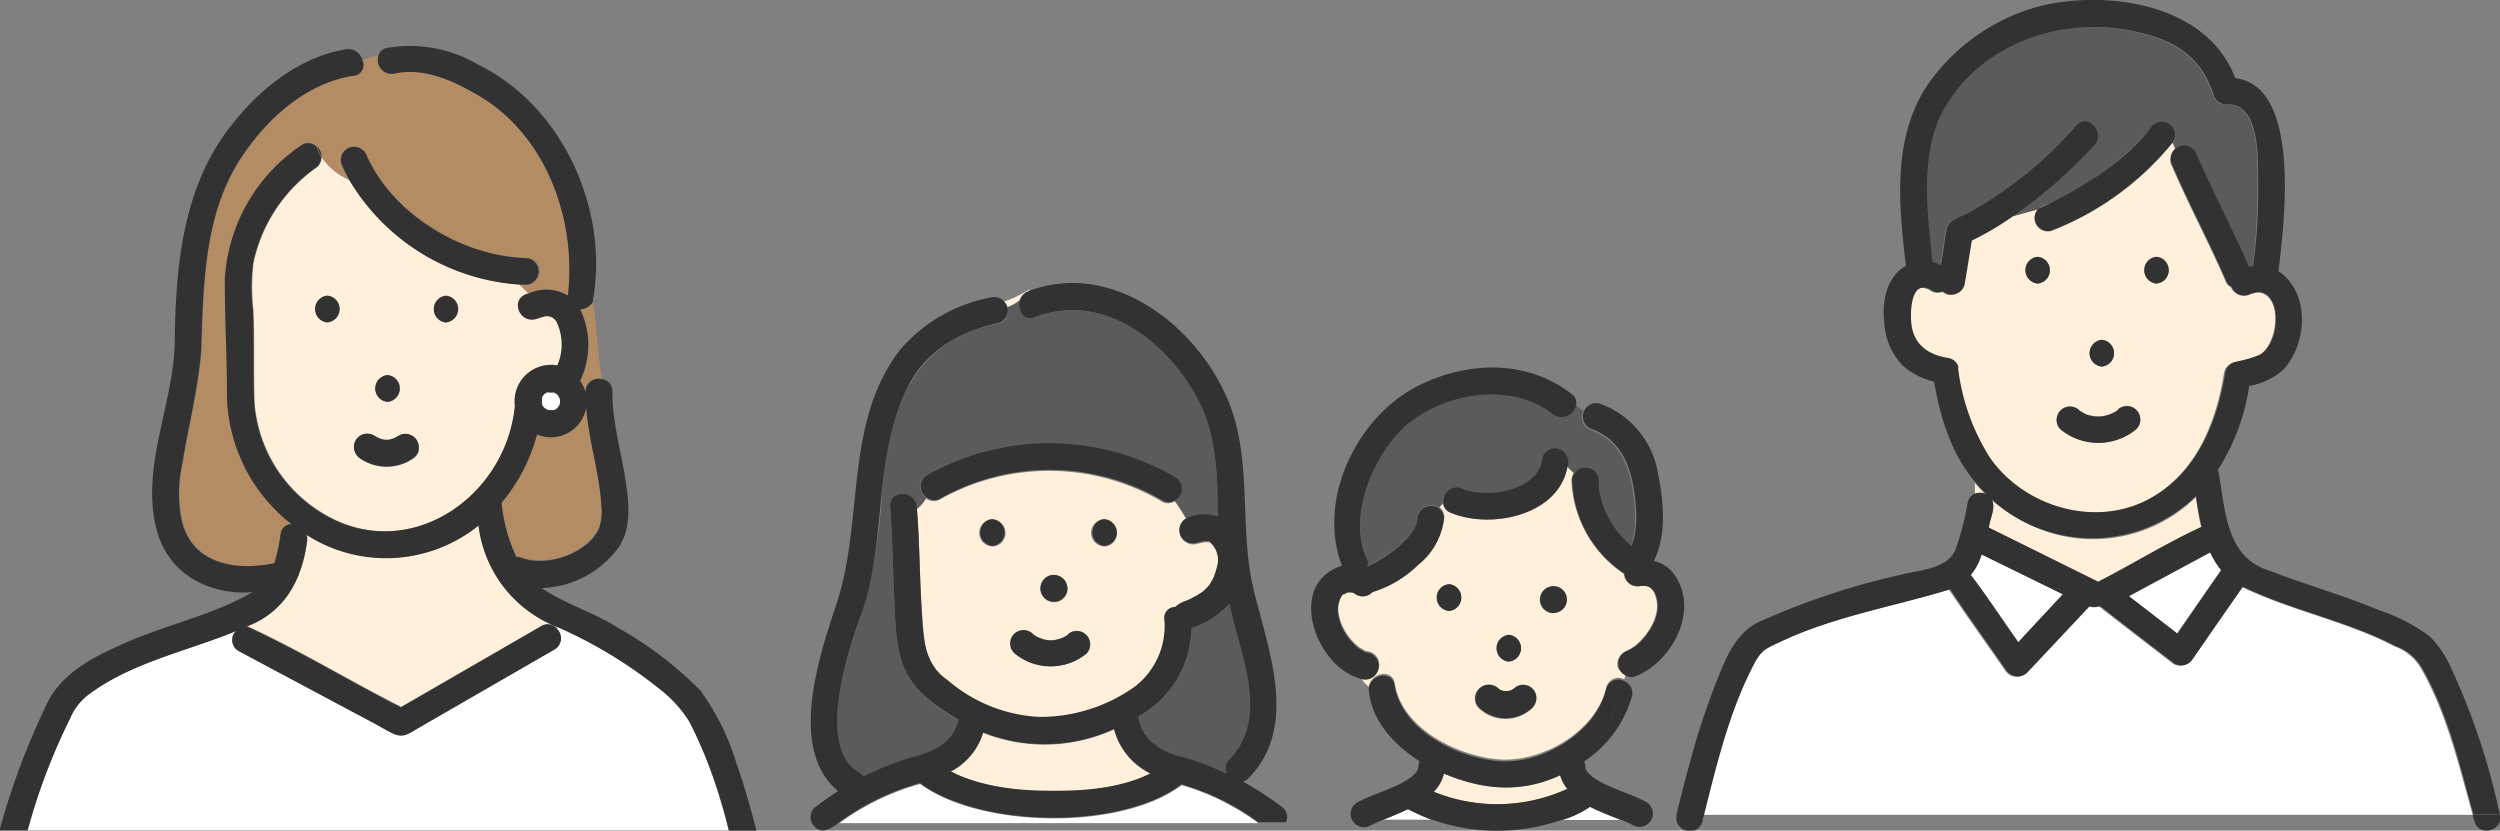
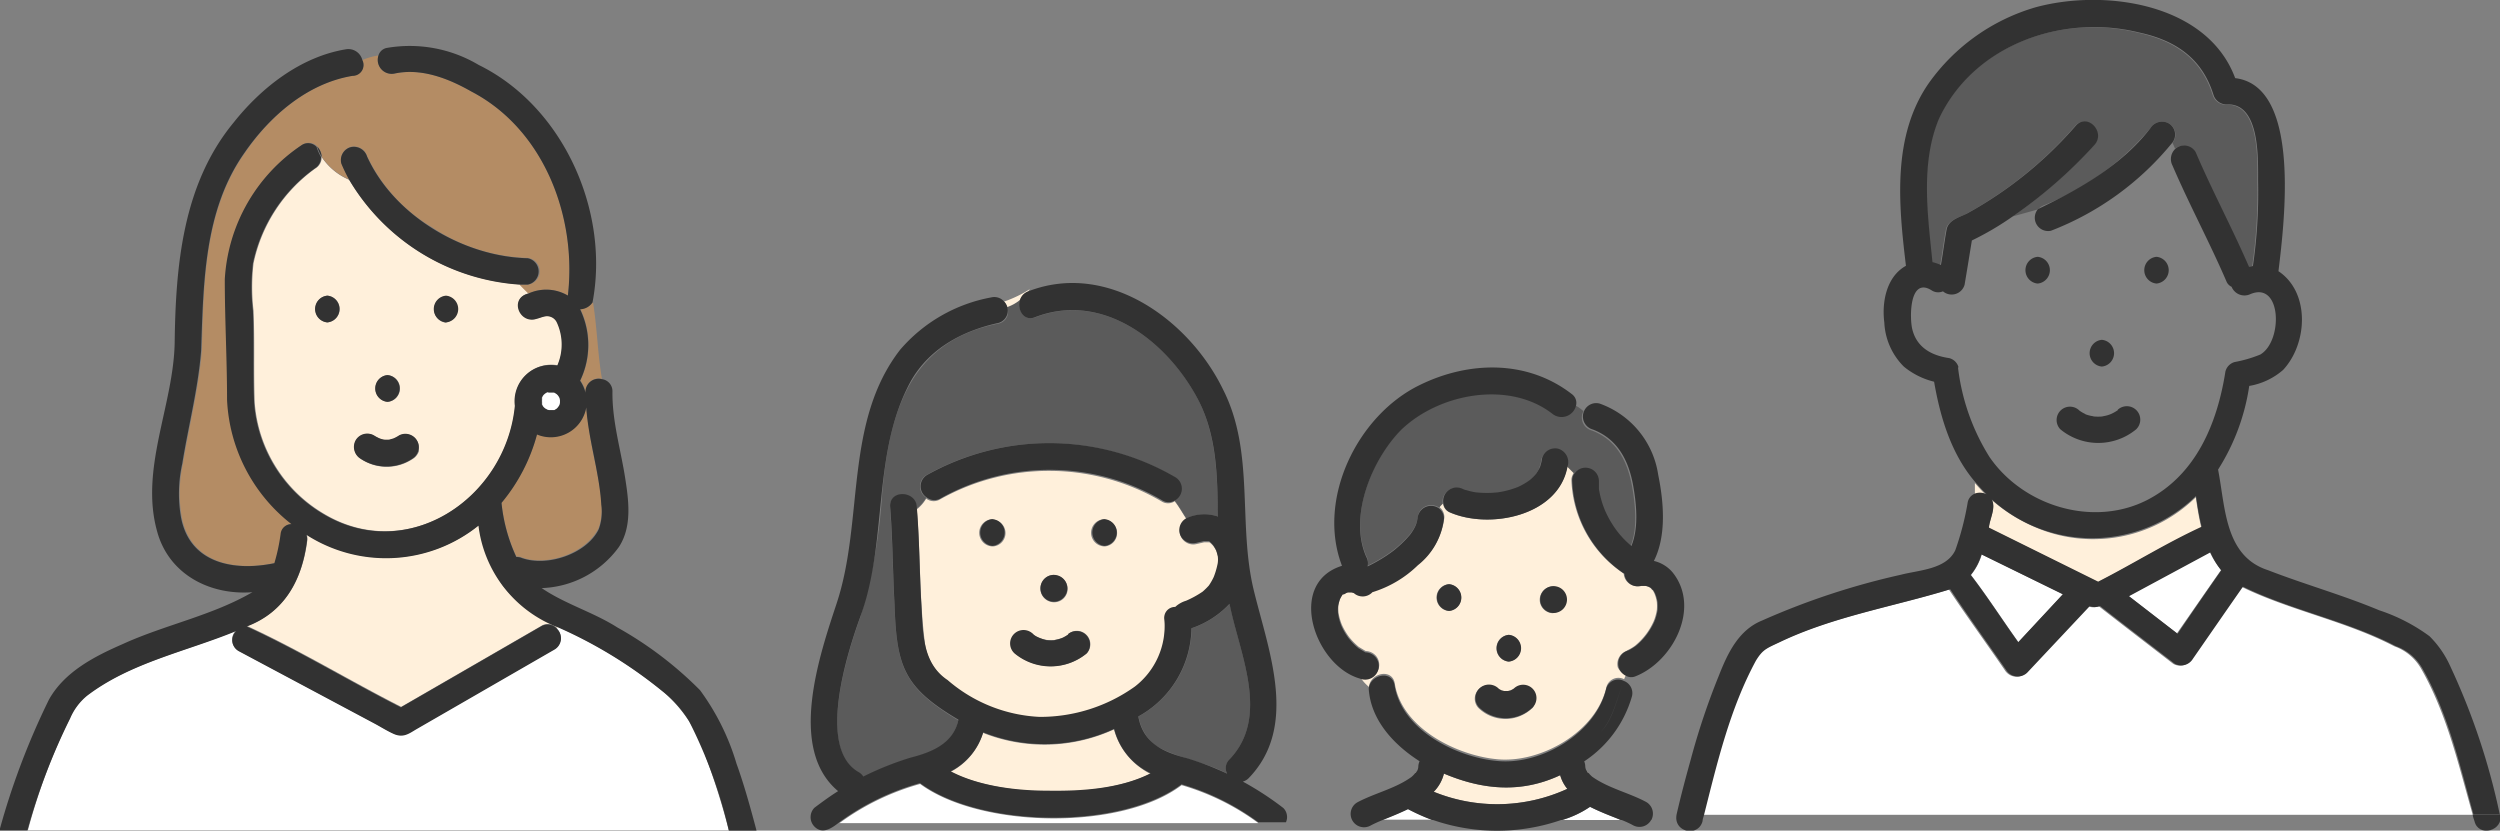
<svg xmlns="http://www.w3.org/2000/svg" id="レイヤー_1" data-name="レイヤー 1" width="231" height="76.75" viewBox="0 0 231 76.75">
  <rect x="0" y="0" width="231" height="76.75" fill="#808080" stroke="none" />
  <defs>
    <style>.cls-1{fill:#fff0db;}.cls-2{fill:#5b5b5b;}.cls-3{fill:#fff;}.cls-4{fill:#323232;}.cls-5{fill:#b48c64;}</style>
  </defs>
  <path class="cls-1" d="M501.89,172.17Z" transform="translate(-347.52 -95.45)" />
  <path class="cls-2" d="M454.25,164.31c2,1.22,4.57,1.49,6.66,2.63a1.11,1.11,0,0,1,.24-1.33c3.78-4,.86-9.84,0-14.37a8.58,8.58,0,0,1-3.52,2.26,9.45,9.45,0,0,1-4.91,8.15A4.36,4.36,0,0,0,454.25,164.31Z" transform="translate(-347.52 -95.45)" />
  <path class="cls-1" d="M452.24,165.85a6.49,6.49,0,0,1-1.79-3,15.37,15.37,0,0,1-12.1.32,6,6,0,0,1-3,3.6c4.63,2.34,13.79,2.5,18.45.18A7.12,7.12,0,0,1,452.24,165.85Z" transform="translate(-347.52 -95.45)" />
  <path class="cls-1" d="M433,155a5,5,0,0,0,2.11,3.39,13.74,13.74,0,0,0,17.31.61,7.07,7.07,0,0,0,2.73-6.18,1,1,0,0,1,1-1.18,2.52,2.52,0,0,1,1-.57,9.11,9.11,0,0,0,1.53-.84,6.23,6.23,0,0,0,.58-.57,5.56,5.56,0,0,0,.45-.79,7.2,7.2,0,0,0,.37-1.28,2.35,2.35,0,0,0,0-.65,4.92,4.92,0,0,0-.15-.53,2.87,2.87,0,0,0-.28-.48,2.91,2.91,0,0,0-.3-.31c-.11-.1-.12-.1,0,0l-.09-.06-.06,0-.1,0h0c-.05,0-.3,0-.31,0l-.7.16a1.26,1.26,0,0,1-1.52-.86,1.24,1.24,0,0,1,.6-1.41c-.36-.53-.68-1.13-1.11-1.68a1.11,1.11,0,0,1-1.23,0,20.57,20.57,0,0,0-20.44-.18,1.13,1.13,0,0,1-1.29-.07,3.53,3.53,0,0,1-.87,1C432.59,146.6,432.45,150.8,433,155Zm16.61-11.53a1.24,1.24,0,0,1,0,2.47A1.24,1.24,0,0,1,449.58,143.42Zm-4.68,5.15a1.24,1.24,0,0,1,0,2.48A1.24,1.24,0,0,1,444.9,148.57Zm-3.63,5.51a1.26,1.26,0,0,1,1.76,0,1.9,1.9,0,0,0,.39.23,4,4,0,0,0,.8.22h0a3.93,3.93,0,0,0,.84,0l-.16,0a3.3,3.3,0,0,0,.79-.21,3.57,3.57,0,0,0,.56-.33l-.06,0a1.24,1.24,0,0,1,1.73,1.77,5.22,5.22,0,0,1-6.65,0A1.25,1.25,0,0,1,441.27,154.08Zm-2-10.66a1.24,1.24,0,0,1,0,2.47A1.24,1.24,0,0,1,439.22,143.42Z" transform="translate(-347.52 -95.45)" />
  <path class="cls-2" d="M439.78,125.35c-8.26,1.61-10.11,8.32-10.75,15.73a51.24,51.24,0,0,1-2,11.34c-1.2,3.35-4.06,12.17-.22,14.41a1.24,1.24,0,0,1,.47.43,28.37,28.37,0,0,1,4.38-1.75c2-.5,3.94-1.29,4.41-3.5-5-3-5.7-4.89-5.89-10.58-.18-3-.18-6.06-.42-9.08-.13-1.65,2.45-1.54,2.47.08a3.53,3.53,0,0,0,.87-1,1.22,1.22,0,0,1,0-2.07,23.13,23.13,0,0,1,22.94.18,1.24,1.24,0,0,1,0,2.13c.43.55.75,1.15,1.11,1.68a3.92,3.92,0,0,1,2.93-.16c-.1-3.84-.13-7.66-2-11.11-2.87-5.23-8.74-9.67-14.88-7.32-1.08.42-1.71-.73-1.41-1.61a3.86,3.86,0,0,1-1.21.68A1.11,1.11,0,0,1,439.78,125.35Z" transform="translate(-347.52 -95.45)" />
  <path class="cls-1" d="M441.79,123.14a1.26,1.26,0,0,1,.72-.75c.05-.07.11-.14.16-.22a11.12,11.12,0,0,1-2.38,1.15,1.32,1.32,0,0,1,.29.5A3.86,3.86,0,0,0,441.79,123.14Z" transform="translate(-347.52 -95.45)" />
  <path class="cls-3" d="M456.7,168c-5.55,4.22-18.58,4-24.16-.11a23,23,0,0,0-7.46,3.62H463.8A22.55,22.55,0,0,0,456.7,168Z" transform="translate(-347.52 -95.45)" />
  <path class="cls-4" d="M439.22,145.89a1.24,1.24,0,0,0,0-2.47A1.24,1.24,0,0,0,439.22,145.89Z" transform="translate(-347.52 -95.45)" />
  <path class="cls-4" d="M444.9,151.05a1.24,1.24,0,0,0,0-2.48A1.24,1.24,0,0,0,444.9,151.05Z" transform="translate(-347.52 -95.45)" />
  <path class="cls-4" d="M443.42,154.32a1.9,1.9,0,0,1-.39-.23,1.24,1.24,0,1,0-1.76,1.74,5.22,5.22,0,0,0,6.65,0,1.24,1.24,0,0,0-1.73-1.77l.06,0a3.57,3.57,0,0,1-.56.33,3.3,3.3,0,0,1-.79.21l.16,0a3.93,3.93,0,0,1-.84,0h0A4,4,0,0,1,443.42,154.32Z" transform="translate(-347.52 -95.45)" />
  <path class="cls-4" d="M449.58,145.89a1.24,1.24,0,0,0,0-2.47A1.24,1.24,0,0,0,449.58,145.89Z" transform="translate(-347.52 -95.45)" />
  <path class="cls-4" d="M456.1,139.53a23.13,23.13,0,0,0-22.94-.18,1.22,1.22,0,0,0,0,2.07,3.81,3.81,0,0,0,.48-1.94,3.81,3.81,0,0,1-.48,1.94,1.13,1.13,0,0,0,1.29.07,20.57,20.57,0,0,1,20.44.18,1.11,1.11,0,0,0,1.23,0,3.92,3.92,0,0,0-1.87-1.36,3.92,3.92,0,0,1,1.87,1.36A1.24,1.24,0,0,0,456.1,139.53Z" transform="translate(-347.52 -95.45)" />
  <path class="cls-4" d="M466.1,170.11a28.52,28.52,0,0,0-3.74-2.44,1.23,1.23,0,0,0,.54-.32c4.59-4.74,1.88-11.64.52-17.15-1.58-6.21.09-12.9-2.89-18.76-3.13-6.45-10.69-11.91-18-9.07-1.47.56-.83,3,.65,2.38,6.14-2.35,12,2.09,14.88,7.32,1.91,3.45,1.94,7.27,2,11.11a3.92,3.92,0,0,0-2.93.16,3.06,3.06,0,0,0,1.14,1.09,3.06,3.06,0,0,1-1.14-1.09,1.24,1.24,0,0,0-.6,1.41,1.26,1.26,0,0,0,1.52.86l.7-.16s.26,0,.31,0h0l.1,0,.06,0,.09.06c-.1-.08-.09-.08,0,0a2.91,2.91,0,0,1,.3.31,2.87,2.87,0,0,1,.28.48,4.92,4.92,0,0,1,.15.53,2.35,2.35,0,0,1,0,.65,7.2,7.2,0,0,1-.37,1.28,5.56,5.56,0,0,1-.45.79,6.23,6.23,0,0,1-.58.57,9.11,9.11,0,0,1-1.53.84,2.52,2.52,0,0,0-1,.57,1,1,0,0,0-1,1.18,7.07,7.07,0,0,1-2.73,6.18,15.06,15.06,0,0,1-8.82,2.8,14,14,0,0,1-8.49-3.41c-2.39-1.59-2.26-4.5-2.42-7.05-.17-2.95-.17-5.91-.41-8.86a9.9,9.9,0,0,1-1.94,1.17,9.9,9.9,0,0,0,1.94-1.17c0-1.62-2.6-1.73-2.47-.08.24,3,.24,6.05.41,9.08.19,5.68.86,7.61,5.9,10.58-.47,2.21-2.45,3-4.41,3.5a28.37,28.37,0,0,0-4.38,1.75,1.24,1.24,0,0,0-.47-.43c-3.84-2.25-1-11.06.22-14.41,2.55-7,1-15.06,4.66-21.73,1.73-3,4.75-4.61,8.07-5.34a1.19,1.19,0,0,0,.51-2c-1.92.72-3.88,1.24-5,3,1.16-1.74,3.12-2.26,5-3a1.19,1.19,0,0,0-1.17-.36,14.55,14.55,0,0,0-8.42,4.84c-5.19,6.7-3.33,15.77-5.86,23.42-1.61,4.88-4.54,13.46.13,17.36-.75.47-1.47,1-2.18,1.53a1.24,1.24,0,0,0,0,1.75c.75.76,1.63.12,2.29-.4h0a23,23,0,0,1,7.46-3.62c5.57,4.14,18.6,4.34,24.16.11a22.55,22.55,0,0,1,7.1,3.51h2.55A1.18,1.18,0,0,0,466.1,170.11Zm-21.67-1.6c-2.87,0-6.36-.37-9.06-1.79a6,6,0,0,0,3-3.6,15.37,15.37,0,0,0,12.1-.32,6.2,6.2,0,0,0,3.37,4.1C451,168.35,447.38,168.55,444.43,168.51Zm16.48-1.57a27.12,27.12,0,0,0-3.71-1.43c-2.18-.56-4.06-1.38-4.5-3.86a9.45,9.45,0,0,0,4.91-8.15,8.58,8.58,0,0,0,3.52-2.26c.88,4.53,3.8,10.39,0,14.37A1.11,1.11,0,0,0,460.91,166.94Z" transform="translate(-347.52 -95.45)" />
  <path class="cls-1" d="M478.35,166.78l0,0-.09.08S478.3,166.87,478.35,166.78Z" transform="translate(-347.52 -95.45)" />
  <path class="cls-1" d="M478.41,166.72h0Z" transform="translate(-347.52 -95.45)" />
  <path class="cls-1" d="M494.19,166.74h0Z" transform="translate(-347.52 -95.45)" />
  <path class="cls-1" d="M474.93,171.33Z" transform="translate(-347.52 -95.45)" />
  <path class="cls-1" d="M492.34,168.34a3.46,3.46,0,0,1-.66-1.26c-3.59,1.68-7.14,1.37-10.74-.15a3.65,3.65,0,0,1-.94,1.68A15.53,15.53,0,0,0,492.34,168.34Z" transform="translate(-347.52 -95.45)" />
  <path class="cls-1" d="M494.19,166.74c0,.06.11.16.09.08A.32.32,0,0,0,494.19,166.74Z" transform="translate(-347.52 -95.45)" />
  <path class="cls-1" d="M472.66,150.14h0l-.05,0Z" transform="translate(-347.52 -95.45)" />
  <path class="cls-2" d="M491,133.64c-4-3.14-10.5-1.92-14,1.46-2.72,2.73-4.88,8-3.22,11.75a1.19,1.19,0,0,1,.11.87,14.36,14.36,0,0,0,2.38-1.44,10.92,10.92,0,0,0,1.55-1.49h0a4.48,4.48,0,0,0,.51-.84,2.66,2.66,0,0,0,.18-.67l0,.09c0,.1,0,.19,0,0a1.25,1.25,0,0,1,2-1,2.58,2.58,0,0,1,.32-.34,1.25,1.25,0,0,1,1.83-1.33l-.12,0a5.57,5.57,0,0,0,1.27.34,9.55,9.55,0,0,0,2.07,0,8.24,8.24,0,0,0,1.83-.49,5.57,5.57,0,0,0,1.11-.65,4.23,4.23,0,0,0,.56-.56,4,4,0,0,0,.37-.63c-.05.1-.07.12-.06.1a3.16,3.16,0,0,0,.26-.93,1.25,1.25,0,0,1,1.52-.86,1.3,1.3,0,0,1,.83,1.67l.6.6a1.24,1.24,0,0,1,2.26.68c0,.26,0,.47,0,.73a8.38,8.38,0,0,0,.56,2,9.56,9.56,0,0,0,1.13,1.93,8.86,8.86,0,0,0,1.31,1.36c.71-1.71.46-4,.13-5.77-.44-2.26-1.46-4.17-3.71-5a1.24,1.24,0,0,1-.75-1.78,3.91,3.91,0,0,0-.73-.52A1.37,1.37,0,0,1,491,133.64Z" transform="translate(-347.52 -95.45)" />
  <path class="cls-1" d="M497,157.11a1.29,1.29,0,0,1,.86-1.53l-.07,0a4.17,4.17,0,0,0,.8-.46,6.16,6.16,0,0,0,1.72-2.25s.08-.2.08-.2a4.93,4.93,0,0,0,.22-.86,4.33,4.33,0,0,0,0-.72,3.28,3.28,0,0,0-.17-.67,2,2,0,0,0-.22-.44h0a.8.8,0,0,1-.2-.21l-.16-.09a1.19,1.19,0,0,0-.38-.11h-.22c-.05,0-.38,0-.16,0a1.24,1.24,0,0,1-1.55-1.12,10.81,10.81,0,0,1-4.83-8.6,1.06,1.06,0,0,1,.21-.68l-.6-.6c-.83,4.57-7.22,5.83-10.89,4.21a1,1,0,0,1-.58-.8,2.58,2.58,0,0,0-.32.34,1.17,1.17,0,0,1,.44.94,6.43,6.43,0,0,1-2.41,4.3,10.37,10.37,0,0,1-4.2,2.49,1.23,1.23,0,0,1-1.72.08h0c.05,0,.06,0,0,0h0l-.21-.05h-.33l-.19.06c.08,0-.17.08-.23.12h0l0,0-.06,0a3,3,0,0,0-.28.49h0q-.09.28-.15.57a3.56,3.56,0,0,0,0,.73,5,5,0,0,0,.3,1.1,6,6,0,0,0,.67,1.15,6,6,0,0,0,.9.92l.65.39a1.26,1.26,0,1,1-.51,2.42,3.94,3.94,0,0,0,.8.89c.13-1.3,2.16-1.75,2.39-.31.65,4.14,5.75,6.67,9.54,7,4,.34,9.06-2.54,10-6.63a1.15,1.15,0,0,1,1.65-.77c.05-.14.11-.27.17-.4A1.39,1.39,0,0,1,497,157.11Zm-10.1-3a1.24,1.24,0,0,1,0,2.47A1.24,1.24,0,0,1,486.94,154.11Zm-5.52-2.21a1.24,1.24,0,0,1,0-2.47A1.24,1.24,0,0,1,481.42,151.9Zm7.7,9a3.57,3.57,0,0,1-4.92,0,1.24,1.24,0,1,1,1.82-1.68l.21.12.28.08h.34l.29-.08.26-.15A1.23,1.23,0,0,1,489.12,160.88Zm1.95-8.79a1.24,1.24,0,0,1,0-2.48A1.24,1.24,0,0,1,491.07,152.09Z" transform="translate(-347.52 -95.45)" />
  <path class="cls-3" d="M475.76,171l-.48.19h4.57a18.39,18.39,0,0,1-2.23-1C477,170.49,476.39,170.75,475.76,171Z" transform="translate(-347.52 -95.45)" />
  <path class="cls-3" d="M496.78,171a24.26,24.26,0,0,1-2.34-1,9.19,9.19,0,0,1-2.59,1.22h5.44Z" transform="translate(-347.52 -95.45)" />
  <path class="cls-4" d="M492.79,131.89c-4.12-3.21-9.53-3.1-14.09-.86-5.76,2.8-9.54,10.55-7.18,16.7-5.15,1.6-2.53,9.23,1.65,10.42a1.62,1.62,0,0,1,0-1.67,1.62,1.62,0,0,0,0,1.67,1.26,1.26,0,1,0,.51-2.42l-.65-.39a6,6,0,0,1-.9-.92,6,6,0,0,1-.67-1.15,5,5,0,0,1-.3-1.1,3.56,3.56,0,0,1,0-.73q.06-.28.15-.57h0a3,3,0,0,1,.28-.49l.06,0,0,0h0c.06,0,.31-.14.23-.12l.19-.06h.33l.21.05h0c.09,0,.08,0,0,0h0a1.23,1.23,0,0,0,1.72-.08,10.37,10.37,0,0,0,4.2-2.49,6.43,6.43,0,0,0,2.41-4.3,1.17,1.17,0,0,0-.44-.94c-.88,1.09-1.16,2.77-2.46,3.42,1.3-.65,1.58-2.33,2.46-3.42a1.25,1.25,0,0,0-2,1l0-.09a2.66,2.66,0,0,1-.18.67,4.48,4.48,0,0,1-.51.84h0a10.92,10.92,0,0,1-1.55,1.49,14.36,14.36,0,0,1-2.38,1.44,1.19,1.19,0,0,0-.11-.87c-1.66-3.71.5-9,3.22-11.75,3.5-3.38,10-4.6,14-1.46a1.37,1.37,0,0,0,2.16-.81,9.22,9.22,0,0,1-1.91-1.08,9.22,9.22,0,0,0,1.91,1.08A1,1,0,0,0,492.79,131.89Zm-20.13,18.25,0,0,.05,0Z" transform="translate(-347.52 -95.45)" />
  <path class="cls-4" d="M502.06,148.33a3.23,3.23,0,0,0-1.72-1.05c1.19-2.36.9-5.49.4-7.95a8.28,8.28,0,0,0-5.41-6.59,1.22,1.22,0,0,0-1.4.61,3.27,3.27,0,0,1,.66.88,3.27,3.27,0,0,0-.66-.88,1.24,1.24,0,0,0,.75,1.78c2.25.85,3.27,2.76,3.71,5,.33,1.75.58,4.06-.13,5.77a8.86,8.86,0,0,1-1.31-1.36,9.56,9.56,0,0,1-1.13-1.93,8.38,8.38,0,0,1-.56-2c0-.26,0-.47,0-.73a1.24,1.24,0,0,0-2.26-.68l2.45,2.45L493,139.19a1.06,1.06,0,0,0-.21.68,10.81,10.81,0,0,0,4.83,8.6,1.24,1.24,0,0,0,1.55,1.12c-.22,0,.11,0,.16,0h.22a1.19,1.19,0,0,1,.38.11l.16.09a.8.8,0,0,0,.2.21h0a2,2,0,0,1,.22.44,3.28,3.28,0,0,1,.17.67,4.33,4.33,0,0,1,0,.72,4.93,4.93,0,0,1-.22.86s-.07.16-.08.2a6.16,6.16,0,0,1-1.72,2.25,5.28,5.28,0,0,1-.56.35l-.17.08a1.25,1.25,0,0,0-.14,2.34,4.69,4.69,0,0,1,.95-1.44,4.69,4.69,0,0,0-.95,1.44,1,1,0,0,0,.8.05C502.1,156.61,504.7,151.59,502.06,148.33Z" transform="translate(-347.52 -95.45)" />
  <path class="cls-4" d="M491.53,136.92a1.25,1.25,0,0,0-1.52.86,3.93,3.93,0,0,1-.15.68c0,.07-.2.44-.05.15a4,4,0,0,1-.37.63,4.23,4.23,0,0,1-.56.56,5.87,5.87,0,0,1-1.11.65,8.24,8.24,0,0,1-1.83.49,9.55,9.55,0,0,1-2.07,0,6.31,6.31,0,0,1-.86-.2c-.11,0-.65-.25-.29-.09a1.25,1.25,0,0,0-1.83,1.33,2.34,2.34,0,0,1,.51-.36,2.34,2.34,0,0,0-.51.36,1,1,0,0,0,.58.8c3.67,1.62,10.06.36,10.89-4.21l-.25-.24.25.24A1.3,1.3,0,0,0,491.53,136.92Z" transform="translate(-347.52 -95.45)" />
  <path class="cls-4" d="M486.94,156.58a1.24,1.24,0,0,0,0-2.47A1.24,1.24,0,0,0,486.94,156.58Z" transform="translate(-347.52 -95.45)" />
  <path class="cls-4" d="M491.07,152.09a1.24,1.24,0,0,0,0-2.48A1.24,1.24,0,0,0,491.07,152.09Z" transform="translate(-347.52 -95.45)" />
  <path class="cls-4" d="M484.2,159.08a1.26,1.26,0,0,0,0,1.75,3.57,3.57,0,0,0,4.92,0,1.23,1.23,0,0,0-1.72-1.76l-.26.15-.29.08h-.34l-.28-.08-.21-.12A1.27,1.27,0,0,0,484.2,159.08Z" transform="translate(-347.52 -95.45)" />
  <path class="cls-4" d="M481.42,151.9a1.24,1.24,0,0,0,0-2.47A1.24,1.24,0,0,0,481.42,151.9Z" transform="translate(-347.52 -95.45)" />
  <path class="cls-4" d="M478.53,143.36c0,.19,0,.1,0,0Z" transform="translate(-347.52 -95.45)" />
  <path class="cls-4" d="M491.85,171.19h-12A18.16,18.16,0,0,0,491.85,171.19Z" transform="translate(-347.52 -95.45)" />
  <path class="cls-4" d="M497.29,171.19a10,10,0,0,1,1.1.5,1.23,1.23,0,0,0,1.71-.5Zm.35.14Z" transform="translate(-347.52 -95.45)" />
  <path class="cls-4" d="M499.64,169.56c-1.62-.87-3.47-1.26-5-2.34a3,3,0,0,1-.38-.4c0,.08-.06,0-.09-.08l0,0h0s-.07-.1-.1-.16a1.19,1.19,0,0,1-.07-.27,1.29,1.29,0,0,0-.1-.51,10.73,10.73,0,0,0,4.41-6,1.2,1.2,0,0,0-.74-1.43c-.67,1.64-1,3.6-2.18,4.75,1.16-1.15,1.51-3.11,2.18-4.75a1.15,1.15,0,0,0-1.65.77c-1,4.09-6,7-10,6.63-3.79-.32-8.89-2.85-9.54-7-.23-1.44-2.26-1-2.39.31.29.25.6.49.84.73-.24-.24-.55-.48-.84-.73.18,2.86,2.26,5.15,4.7,6.71a1.3,1.3,0,0,0-.12.55,1.19,1.19,0,0,1-.07.27,1.4,1.4,0,0,1-.1.16h0l0,0s-.11.16-.09.08a2.44,2.44,0,0,1-.38.4c-1.51,1.08-3.36,1.47-5,2.34a1.23,1.23,0,0,0,1.25,2.13,12,12,0,0,1,1.1-.5h0c.79-.31,1.57-.63,2.34-1a18.39,18.39,0,0,0,2.23,1h12a9.19,9.19,0,0,0,2.59-1.22c.92.47,1.89.83,2.85,1.22h2.81A1.24,1.24,0,0,0,499.64,169.56Zm-24.71,1.77Zm5.07-2.72a3.65,3.65,0,0,0,.94-1.68c3.6,1.52,7.15,1.83,10.74.15a3.46,3.46,0,0,0,.66,1.26A15.53,15.53,0,0,1,480,168.61Z" transform="translate(-347.52 -95.45)" />
  <path class="cls-4" d="M478.38,166.74h0a.25.25,0,0,0-.09.09Z" transform="translate(-347.52 -95.45)" />
  <path class="cls-4" d="M494.28,166.82a.16.16,0,0,0-.09-.09h0A.32.32,0,0,1,494.28,166.82Z" transform="translate(-347.52 -95.45)" />
  <path class="cls-5" d="M402.58,138.51a43.74,43.74,0,0,1-.89-5.46,3.32,3.32,0,0,1-4.55,2.5,16.48,16.48,0,0,1-3.28,6.32,15.46,15.46,0,0,0,1.37,5,1.1,1.1,0,0,1,.48.08c2.36.87,6-.38,7.13-2.73C403.48,142.43,402.88,140.38,402.58,138.51Z" transform="translate(-347.52 -95.45)" />
  <path class="cls-5" d="M401.15,124a7.6,7.6,0,0,1,0,6.6,3.38,3.38,0,0,1,.5,1.11,1.21,1.21,0,0,1,1.49-1.26c-.4-2.32-.45-4.76-.83-7.09A1.43,1.43,0,0,1,401.15,124Z" transform="translate(-347.52 -95.45)" />
  <path class="cls-1" d="M379.79,112.07a5.71,5.71,0,0,1-2.55-2.11,1.17,1.17,0,0,1-.57,1.05,14.43,14.43,0,0,0-5.72,8.77,19,19,0,0,0,0,4.39c.12,2.84,0,5.68.11,8.51a13.06,13.06,0,0,0,6.39,10.24c7.8,4.67,16.86-1.45,17.69-10a3.35,3.35,0,0,1,3.92-3.72,4.85,4.85,0,0,0-.05-4,1,1,0,0,0-1.1-.54c-.19,0-.87.28-.62.17-1.69.69-2.74-1.84-.91-2.28-.28-.27-.56-.55-.83-.83A19.84,19.84,0,0,1,379.79,112.07Zm-2,13.17a1.24,1.24,0,0,1,0-2.47A1.24,1.24,0,0,1,377.76,125.24Zm5.56,4.87a1.24,1.24,0,0,1,0,2.47A1.24,1.24,0,0,1,383.32,130.11Zm2.89,7a1.35,1.35,0,0,1-.57.74,4.32,4.32,0,0,1-4.82,0,1.27,1.27,0,0,1-.44-1.69,1.24,1.24,0,0,1,1.69-.45,3.84,3.84,0,0,0,.53.28,2.85,2.85,0,0,0,.39.11,4.17,4.17,0,0,0,.5,0l.38-.11a3.25,3.25,0,0,0,.52-.28A1.25,1.25,0,0,1,386.21,137.08Zm2.52-11.84a1.24,1.24,0,0,1,0-2.47A1.24,1.24,0,0,1,388.73,125.24Z" transform="translate(-347.52 -95.45)" />
  <path class="cls-5" d="M400,122.76c.85-7.26-2.2-15.35-8.91-18.85-2.11-1.21-4.65-2.2-7.12-1.66a1.29,1.29,0,0,1-1.47-1.68A6.09,6.09,0,0,0,381,101a1,1,0,0,1-.83,1.43c-4.19.68-7.68,3.71-10,7.12-3.78,5.34-3.82,12-4,18.3-.28,3.51-1.18,6.94-1.74,10.41a12.77,12.77,0,0,0-.11,5c.82,4.25,4.94,5,8.62,4.2a17.12,17.12,0,0,0,.58-2.72,1,1,0,0,1,1-.89,15.46,15.46,0,0,1-5.95-11.48c0-3.71-.2-7.43-.21-11.14a16,16,0,0,1,7.07-12.38,1.07,1.07,0,0,1,1.41.14c0-.1-.06-.18-.09-.29,0,.11.06.19.09.29a1.42,1.42,0,0,1,.41.94,5.71,5.71,0,0,0,2.55,2.11,13.84,13.84,0,0,1-.73-1.5,1.24,1.24,0,0,1,.86-1.52,1.28,1.28,0,0,1,1.52.87,15.17,15.17,0,0,0,6,6.57,16.78,16.78,0,0,0,8.81,2.82,1.24,1.24,0,0,1,0,2.47l-.74,0c.27.28.55.56.83.83A3.94,3.94,0,0,1,400,122.76Z" transform="translate(-347.52 -95.45)" />
  <path class="cls-1" d="M394,149.59a13.63,13.63,0,0,1-2.24-5.62,13.62,13.62,0,0,1-15.9.85,1.22,1.22,0,0,1,.05.61c-.47,3.57-2.06,6.54-5.56,7.86,4.84,2.22,9.47,5.05,14.24,7.47l12.95-7.48a1.14,1.14,0,0,1,1.5.26l.12-.15A12.62,12.62,0,0,1,394,149.59Z" transform="translate(-347.52 -95.45)" />
  <path class="cls-3" d="M412.76,165.45a13.17,13.17,0,0,0-4.07-6.19,42.2,42.2,0,0,0-9.58-5.87l-.12.15a1.2,1.2,0,0,1-.25,1.88l-12.83,7.4c-.67.39-1.17.76-2,.41-.59-.26-1.16-.62-1.73-.93l-12.6-6.72a1.16,1.16,0,0,1-.25-1.87c-4.62,1.95-9.76,2.95-13.81,6a5.47,5.47,0,0,0-1.54,2.08,57.18,57.18,0,0,0-3.88,10.37h64.76A69.52,69.52,0,0,0,412.76,165.45Z" transform="translate(-347.52 -95.45)" />
  <path class="cls-4" d="M376.83,109a4.76,4.76,0,0,0,.41.94A1.42,1.42,0,0,0,376.83,109Z" transform="translate(-347.52 -95.45)" />
  <path class="cls-4" d="M415.57,166a22,22,0,0,0-3.37-6.78,34.29,34.29,0,0,0-7.63-5.79c-2.23-1.42-4.83-2.16-7-3.64A9.19,9.19,0,0,0,404.7,146c1.23-1.87.92-4.25.59-6.35-.41-2.66-1.21-5.26-1.18-8a1.12,1.12,0,0,0-1-1.17,14.6,14.6,0,0,0,.81,3,14.6,14.6,0,0,1-.81-3,1.21,1.21,0,0,0-1.49,1.26,3.38,3.38,0,0,0-.5-1.11,7.6,7.6,0,0,0,0-6.6,1.43,1.43,0,0,0,1.15-.64,15.13,15.13,0,0,0-.84-3.12,15.13,15.13,0,0,1,.84,3.12c1.6-8.41-2.7-18.1-10.52-21.94a12.45,12.45,0,0,0-8.44-1.58,1,1,0,0,0-.82.7,4.45,4.45,0,0,1,.81-.08,4.45,4.45,0,0,0-.81.08,1.29,1.29,0,0,0,1.47,1.68c2.47-.54,5,.45,7.12,1.66,6.71,3.5,9.76,11.59,8.91,18.85a3.94,3.94,0,0,0-3.66-.18l1,1-1-1c-1.83.44-.78,3,.91,2.28-.25.11.43-.14.62-.17a1,1,0,0,1,1.1.54,4.85,4.85,0,0,1,.05,4,3.35,3.35,0,0,0-3.92,3.72c-.83,8.52-9.88,14.65-17.69,10A13.06,13.06,0,0,1,371,132.68c-.12-2.83,0-5.67-.11-8.51a19,19,0,0,1,0-4.39,14.41,14.41,0,0,1,5.72-8.77,1.17,1.17,0,0,0,.57-1.05,4.76,4.76,0,0,1-.41-.94,1.07,1.07,0,0,0-1.41-.14,16,16,0,0,0-7.07,12.38c0,3.71.21,7.43.21,11.14a15.46,15.46,0,0,0,5.95,11.48,1,1,0,0,0-1,.89,17.12,17.12,0,0,1-.58,2.72c-3.68.76-7.79.06-8.62-4.2a12.77,12.77,0,0,1,.11-5c.56-3.47,1.46-6.9,1.74-10.41.22-6.29.26-13,4-18.3,2.35-3.41,5.84-6.44,10-7.12A1,1,0,0,0,381,101a5.87,5.87,0,0,0-1.82,1.15A5.87,5.87,0,0,1,381,101a1.33,1.33,0,0,0-1.49-1c-4.18.68-7.82,3.52-10.4,6.77-4.72,5.72-5.36,13.24-5.45,20.38-.12,5.77-3.22,11.62-1.63,17.37,1.07,4,4.88,5.95,8.81,5.65-3.73,2.17-8.06,3-12,4.8-2.61,1.14-5.35,2.55-6.79,5.11a68.15,68.15,0,0,0-4.58,12.1h2.58A57.18,57.18,0,0,1,354,161.84a5.47,5.47,0,0,1,1.54-2.08c4.05-3.1,9.19-4.1,13.81-6a1.16,1.16,0,0,0,.25,1.87l12.6,6.72c.57.31,1.14.67,1.73.93.83.35,1.33,0,2-.41l12.83-7.4a1.2,1.2,0,0,0,.25-1.88c-.41.52-.82.93-1.65.52.83.41,1.24,0,1.65-.52a1.14,1.14,0,0,0-1.5-.26l-12.95,7.48c-4.77-2.42-9.4-5.25-14.24-7.47,3.5-1.32,5.09-4.29,5.56-7.86a1.22,1.22,0,0,0-.05-.61,13.62,13.62,0,0,0,15.9-.85,11.55,11.55,0,0,0,7.4,9.42,2,2,0,0,1,1.53-1,2,2,0,0,0-1.53,1,42.2,42.2,0,0,1,9.58,5.87,10.49,10.49,0,0,1,2.47,2.76,44.21,44.21,0,0,1,3.7,10.19h2.56C416.87,170.11,416.29,168,415.57,166Zm-16.39-33.9h0Zm-1.19-.35h0Zm-.41.61a1,1,0,0,1,0-.17l.12-.21.14-.13.21-.13h0l.16,0h.32l.17,0,.21.13a1.59,1.59,0,0,1,.13.13,2.39,2.39,0,0,1,.13.21h0a1.89,1.89,0,0,1,.05.23s0,.07,0,.1,0,.07,0,.1a1,1,0,0,1-.05.23,1.37,1.37,0,0,1-.13.2.86.86,0,0,1-.13.14l-.21.13h0l-.17,0h-.32a1,1,0,0,1-.16-.05l-.21-.12-.14-.13-.12-.21h0a1.36,1.36,0,0,1,0-.17A1.71,1.71,0,0,1,397.58,132.34Zm1.26.92h0Zm-1.19-.33h0ZM395.71,147a1.1,1.1,0,0,0-.48-.08,15.46,15.46,0,0,1-1.37-5,16.48,16.48,0,0,0,3.28-6.32,3.32,3.32,0,0,0,4.55-2.5c.2,3,1.21,5.94,1.39,9a4.67,4.67,0,0,1-.24,2.26C401.74,146.62,398.07,147.87,395.71,147Z" transform="translate(-347.52 -95.45)" />
  <path class="cls-4" d="M380.38,136.13a1.27,1.27,0,0,0,.44,1.69,4.32,4.32,0,0,0,4.82,0,1.24,1.24,0,0,0-1.25-2.14,3.25,3.25,0,0,1-.52.28l-.38.11a4.17,4.17,0,0,1-.5,0,2.85,2.85,0,0,1-.39-.11,3.84,3.84,0,0,1-.53-.28A1.24,1.24,0,0,0,380.38,136.13Z" transform="translate(-347.52 -95.45)" />
  <path class="cls-4" d="M388.73,125.24a1.24,1.24,0,0,0,0-2.47A1.24,1.24,0,0,0,388.73,125.24Z" transform="translate(-347.52 -95.45)" />
  <path class="cls-4" d="M383.32,130.11a1.24,1.24,0,0,0,0,2.47A1.24,1.24,0,0,0,383.32,130.11Z" transform="translate(-347.52 -95.45)" />
  <path class="cls-4" d="M377.76,125.24a1.24,1.24,0,0,0,0-2.47A1.24,1.24,0,0,0,377.76,125.24Z" transform="translate(-347.52 -95.45)" />
  <path class="cls-3" d="M398.83,133.27h0Z" transform="translate(-347.52 -95.45)" />
  <path class="cls-3" d="M398,131.73h0Z" transform="translate(-347.52 -95.45)" />
  <path class="cls-3" d="M398.09,131.7h0l-.21.13-.14.13-.12.21a1,1,0,0,0,0,.17,1.71,1.71,0,0,0,0,.32,1.36,1.36,0,0,0,0,.17h0l.12.21.14.13.21.12a1,1,0,0,0,.16.05h.32l.17,0h0l.21-.13a.86.86,0,0,0,.13-.14,1.37,1.37,0,0,0,.13-.2,1,1,0,0,0,.05-.23s0-.07,0-.1,0-.07,0-.1a1.89,1.89,0,0,0-.05-.23h0a2.39,2.39,0,0,0-.13-.21,1.59,1.59,0,0,0-.13-.13l-.21-.13-.17,0h-.32Z" transform="translate(-347.52 -95.45)" />
  <path class="cls-3" d="M399.18,132.08h0Z" transform="translate(-347.52 -95.45)" />
  <path class="cls-3" d="M397.65,132.93h0Z" transform="translate(-347.52 -95.45)" />
  <path class="cls-4" d="M396.27,119.31c-5.92-.14-12.34-3.93-14.83-9.39a1.28,1.28,0,0,0-1.52-.87,1.24,1.24,0,0,0-.86,1.52,13.84,13.84,0,0,0,.73,1.5,10.35,10.35,0,0,1,2.72,1.61,10.35,10.35,0,0,0-2.72-1.61,19.84,19.84,0,0,0,15.74,9.68l-.66-.65.66.65.74,0A1.24,1.24,0,0,0,396.27,119.31Z" transform="translate(-347.52 -95.45)" />
  <path class="cls-2" d="M536.37,114.42a24.83,24.83,0,0,0,9.85-7.13,1.27,1.27,0,0,1,1.69-.44,1.21,1.21,0,0,1,.35,1.8c.09.18.16.36.24.54a1.23,1.23,0,0,1,1.83.35c1.54,3.58,3.38,7,4.93,10.6l.36-.08a46.66,46.66,0,0,0,.48-7.69c0-2,.27-7.44-2.93-7.24a1.27,1.27,0,0,1-1.2-.91c-1.06-3.38-3.52-5-6.88-5.74-7.05-1.77-15.28,1.09-18.48,8-1.72,4.13-1,8.9-.6,13.22a4,4,0,0,1,.78.27c.2-1.11.33-2.23.54-3.34.21-.86,1.22-1.08,1.93-1.45a36.84,36.84,0,0,0,10-8.09c1.06-1.19,2.8.56,1.75,1.75a43.31,43.31,0,0,1-7.56,6.62l2.38-.66A1.53,1.53,0,0,1,536.37,114.42Z" transform="translate(-347.52 -95.45)" />
-   <path class="cls-1" d="M556.41,122.49a1.64,1.64,0,0,0-.7.07c-.24,0-.56.21-.31.09a1.28,1.28,0,0,1-1.75-.67.94.94,0,0,1-.46-.46c-1.56-3.63-3.44-7.11-5-10.74a1.29,1.29,0,0,1,.31-1.59c-.08-.18-.15-.36-.24-.54A26.93,26.93,0,0,1,537,116.81a1.23,1.23,0,0,1-1.2-2l-2.38.66a26.86,26.86,0,0,1-3.8,2.24c-.22,1.36-.44,2.72-.67,4.08a1.24,1.24,0,0,1-2,.62,1.11,1.11,0,0,1-1.06-.1c-2.07-1.28-2,2.59-1.77,3.62.42,1.69,1.75,2.41,3.41,2.65a1.19,1.19,0,0,1,.86.86,19.92,19.92,0,0,0,2.83,8.29c3.1,4.54,9.57,6.54,14.56,4,4.55-2.33,6.5-7.11,7.25-11.89.35-1.27,2.28-.94,3.22-1.56C557.92,127.32,558.51,123.13,556.41,122.49Zm-20.61-.84a1.24,1.24,0,0,1,0-2.47A1.24,1.24,0,0,1,535.8,121.65Zm5.93,5.2a1.24,1.24,0,0,1,0,2.47A1.24,1.24,0,0,1,541.73,126.85Zm3.18,8.24a5.5,5.5,0,0,1-7,0,1.23,1.23,0,1,1,1.77-1.72,3.33,3.33,0,0,0,.48.28c.13.06.1,0-.06,0a3.41,3.41,0,0,0,.91.24h-.11a4.35,4.35,0,0,0,1,0l-.14,0a2.89,2.89,0,0,0,.9-.25,3.68,3.68,0,0,0,.58-.34l-.05,0A1.23,1.23,0,0,1,544.91,135.09Zm1.87-13.44a1.24,1.24,0,0,1,0-2.47A1.24,1.24,0,0,1,546.78,121.65Z" transform="translate(-347.52 -95.45)" />
  <path class="cls-1" d="M536,144.34a15.25,15.25,0,0,1-4.46-2.7c.42.76-.19,1.77-.26,2.6l10.1,5c3.2-1.63,6.29-3.57,9.55-5-.23-.93-.38-1.89-.52-2.84A13.53,13.53,0,0,1,536,144.34Z" transform="translate(-347.52 -95.45)" />
  <path class="cls-3" d="M551.7,146.45l-7.52,4.05,4.49,3.47c1.36-1.95,2.71-3.91,4.08-5.86A7.62,7.62,0,0,1,551.7,146.45Z" transform="translate(-347.52 -95.45)" />
  <path class="cls-3" d="M538.15,150.36l-7.51-3.68a5.45,5.45,0,0,1-1,1.9c1.54,2,2.91,4.15,4.39,6.21Z" transform="translate(-347.52 -95.45)" />
  <path class="cls-1" d="M531,141.16c-.35-.34-.67-.7-1-1.07v1A1.36,1.36,0,0,1,531,141.16Z" transform="translate(-347.52 -95.45)" />
  <path class="cls-3" d="M571.19,157.17a4.63,4.63,0,0,0-2.43-2c-4.49-2.34-9.58-3.29-14.11-5.49-1.55,2.22-3.09,4.45-4.63,6.67a1.25,1.25,0,0,1-1.69.44c-2.29-1.77-4.59-3.53-6.87-5.31l-.05,0a1.32,1.32,0,0,1-.92,0l-5.78,6.15a1.26,1.26,0,0,1-1.94-.25c-1.71-2.5-3.5-4.94-5.17-7.46-5.24,1.61-10.82,2.51-15.8,4.91-1.22.57-1.53.66-2.15,1.68-2.39,4.41-3.57,9.39-4.79,14.23H576C574.69,166.13,573.59,161.33,571.19,157.17Z" transform="translate(-347.52 -95.45)" />
  <path class="cls-4" d="M578.49,170.66A62.79,62.79,0,0,0,573.92,157a9.18,9.18,0,0,0-1.92-2.77,16.6,16.6,0,0,0-4.64-2.39c-3.37-1.41-6.89-2.39-10.29-3.71-4-1.3-3.92-5.82-4.6-9.29a19.75,19.75,0,0,0,2.88-7.73,6.37,6.37,0,0,0,3.13-1.48c2.26-2.42,2.52-7.15-.43-9.12.53-4.45,2.14-17.1-4-17.84-2.57-6.94-12.09-8.27-18.43-6.55a18.42,18.42,0,0,0-9.87,7c-3.42,4.91-2.8,11.24-2.12,16.89-1.8,1-2.24,3.34-2,5.23a6.16,6.16,0,0,0,1.8,4.08,7,7,0,0,0,2.8,1.4c.58,3.34,1.6,6.73,3.85,9.33v0c.32.37.64.73,1,1.07a1.36,1.36,0,0,0-1-.09v0a1.09,1.09,0,0,0-.74.82,26.09,26.09,0,0,1-1.15,4.44c-.84,1.77-3.33,1.83-5,2.26a68,68,0,0,0-12.86,4.24c-2.19.89-3.19,3.06-4,5.12a65.69,65.69,0,0,0-2.59,7.74c-.46,1.65-.9,3.3-1.29,5s2,2.21,2.39.66c0-.2.1-.4.14-.59h0c1.22-4.84,2.4-9.82,4.79-14.23.62-1,.93-1.11,2.15-1.68,5-2.4,10.56-3.3,15.8-4.91,1.67,2.52,3.46,5,5.17,7.46a1.26,1.26,0,0,0,1.94.25l5.78-6.15a1.32,1.32,0,0,0,.92,0l.05,0c2.28,1.78,4.58,3.54,6.87,5.31a1.25,1.25,0,0,0,1.69-.44c1.54-2.22,3.08-4.45,4.63-6.67,4.53,2.2,9.62,3.15,14.11,5.49a4.63,4.63,0,0,1,2.43,2c2.4,4.16,3.5,9,4.76,13.56h2.55A.17.17,0,0,1,578.49,170.66Zm-50-41.26a1.19,1.19,0,0,0-.86-.86c-1.66-.24-3-1-3.41-2.65-.26-1-.3-4.9,1.77-3.62a1.11,1.11,0,0,0,1.06.1,1.24,1.24,0,0,0,2-.62c.23-1.36.45-2.72.67-4.08a26.86,26.86,0,0,0,3.8-2.24l-1.78.47,1.78-.47a43.31,43.31,0,0,0,7.56-6.62c1-1.19-.69-2.94-1.75-1.75a36.84,36.84,0,0,1-10,8.09c-.71.37-1.72.59-1.93,1.45-.21,1.11-.34,2.23-.54,3.34a4,4,0,0,0-.78-.27c-.43-4.32-1.12-9.09.59-13.22,3.21-6.88,11.44-9.74,18.49-8,3.36.72,5.82,2.36,6.88,5.74a1.27,1.27,0,0,0,1.2.91c3.2-.2,2.91,5.27,2.93,7.24a46.66,46.66,0,0,1-.48,7.69l-.36.08c-1.55-3.58-3.39-7-4.93-10.6a1.23,1.23,0,0,0-1.83-.35c.35.89.65,1.76,2.13,1.76-1.48,0-1.78-.87-2.13-1.76a1.29,1.29,0,0,0-.31,1.59c1.56,3.63,3.44,7.11,5,10.74a.94.94,0,0,0,.46.46,1.28,1.28,0,0,0,1.75.67c2.89-1.2,3,4.37.9,5.59a11.86,11.86,0,0,1-2.36.69,1.22,1.22,0,0,0-.86.87c-.75,4.78-2.7,9.56-7.25,11.89-5,2.54-11.46.54-14.56-4A19.92,19.92,0,0,1,528.44,129.4ZM534,154.79c-1.48-2.06-2.85-4.21-4.39-6.21a5.45,5.45,0,0,0,1-1.9l7.51,3.68Zm7.4-5.59-10.1-5c.07-.83.68-1.84.26-2.6a13.78,13.78,0,0,0,18.87-.32c.14,1,.29,1.91.52,2.84C547.67,145.63,544.58,147.57,541.38,149.2Zm11.33-1c-1.35,1.94-2.69,3.88-4,5.81l-4.49-3.47,7.52-4.05a7.62,7.62,0,0,0,1,1.66Z" transform="translate(-347.52 -95.45)" />
  <path class="cls-4" d="M576,170.73c0,.19.11.39.16.59.36,1.53,2.68.91,2.39-.59Z" transform="translate(-347.52 -95.45)" />
  <path class="cls-4" d="M535.8,121.65a1.24,1.24,0,0,0,0-2.47A1.24,1.24,0,0,0,535.8,121.65Z" transform="translate(-347.52 -95.45)" />
  <path class="cls-4" d="M541.73,129.32a1.24,1.24,0,0,0,0-2.47A1.24,1.24,0,0,0,541.73,129.32Z" transform="translate(-347.52 -95.45)" />
  <path class="cls-4" d="M543.18,133.33l.05,0a3.68,3.68,0,0,1-.58.34,2.89,2.89,0,0,1-.9.25l.14,0a4.35,4.35,0,0,1-1,0H541a3.51,3.51,0,0,1-.91-.24c.16.07.19.08.06,0a3.33,3.33,0,0,1-.48-.28,1.23,1.23,0,1,0-1.77,1.72,5.5,5.5,0,0,0,7,0A1.23,1.23,0,0,0,543.18,133.33Z" transform="translate(-347.52 -95.45)" />
  <path class="cls-4" d="M546.78,119.18a1.24,1.24,0,0,0,0,2.47A1.24,1.24,0,0,0,546.78,119.18Z" transform="translate(-347.52 -95.45)" />
  <path class="cls-4" d="M547.91,106.85a1.27,1.27,0,0,0-1.69.44c-2.59,3.4-6.62,5.67-10.39,7.48,1.57-.45,3.12-.9,4.91-1.35-1.79.45-3.34.9-4.91,1.35a1.23,1.23,0,0,0,1.2,2,26.93,26.93,0,0,0,11.23-8.16,2.07,2.07,0,0,0-.93-1v0a2.07,2.07,0,0,1,.93,1A1.21,1.21,0,0,0,547.91,106.85Z" transform="translate(-347.52 -95.45)" />
</svg>